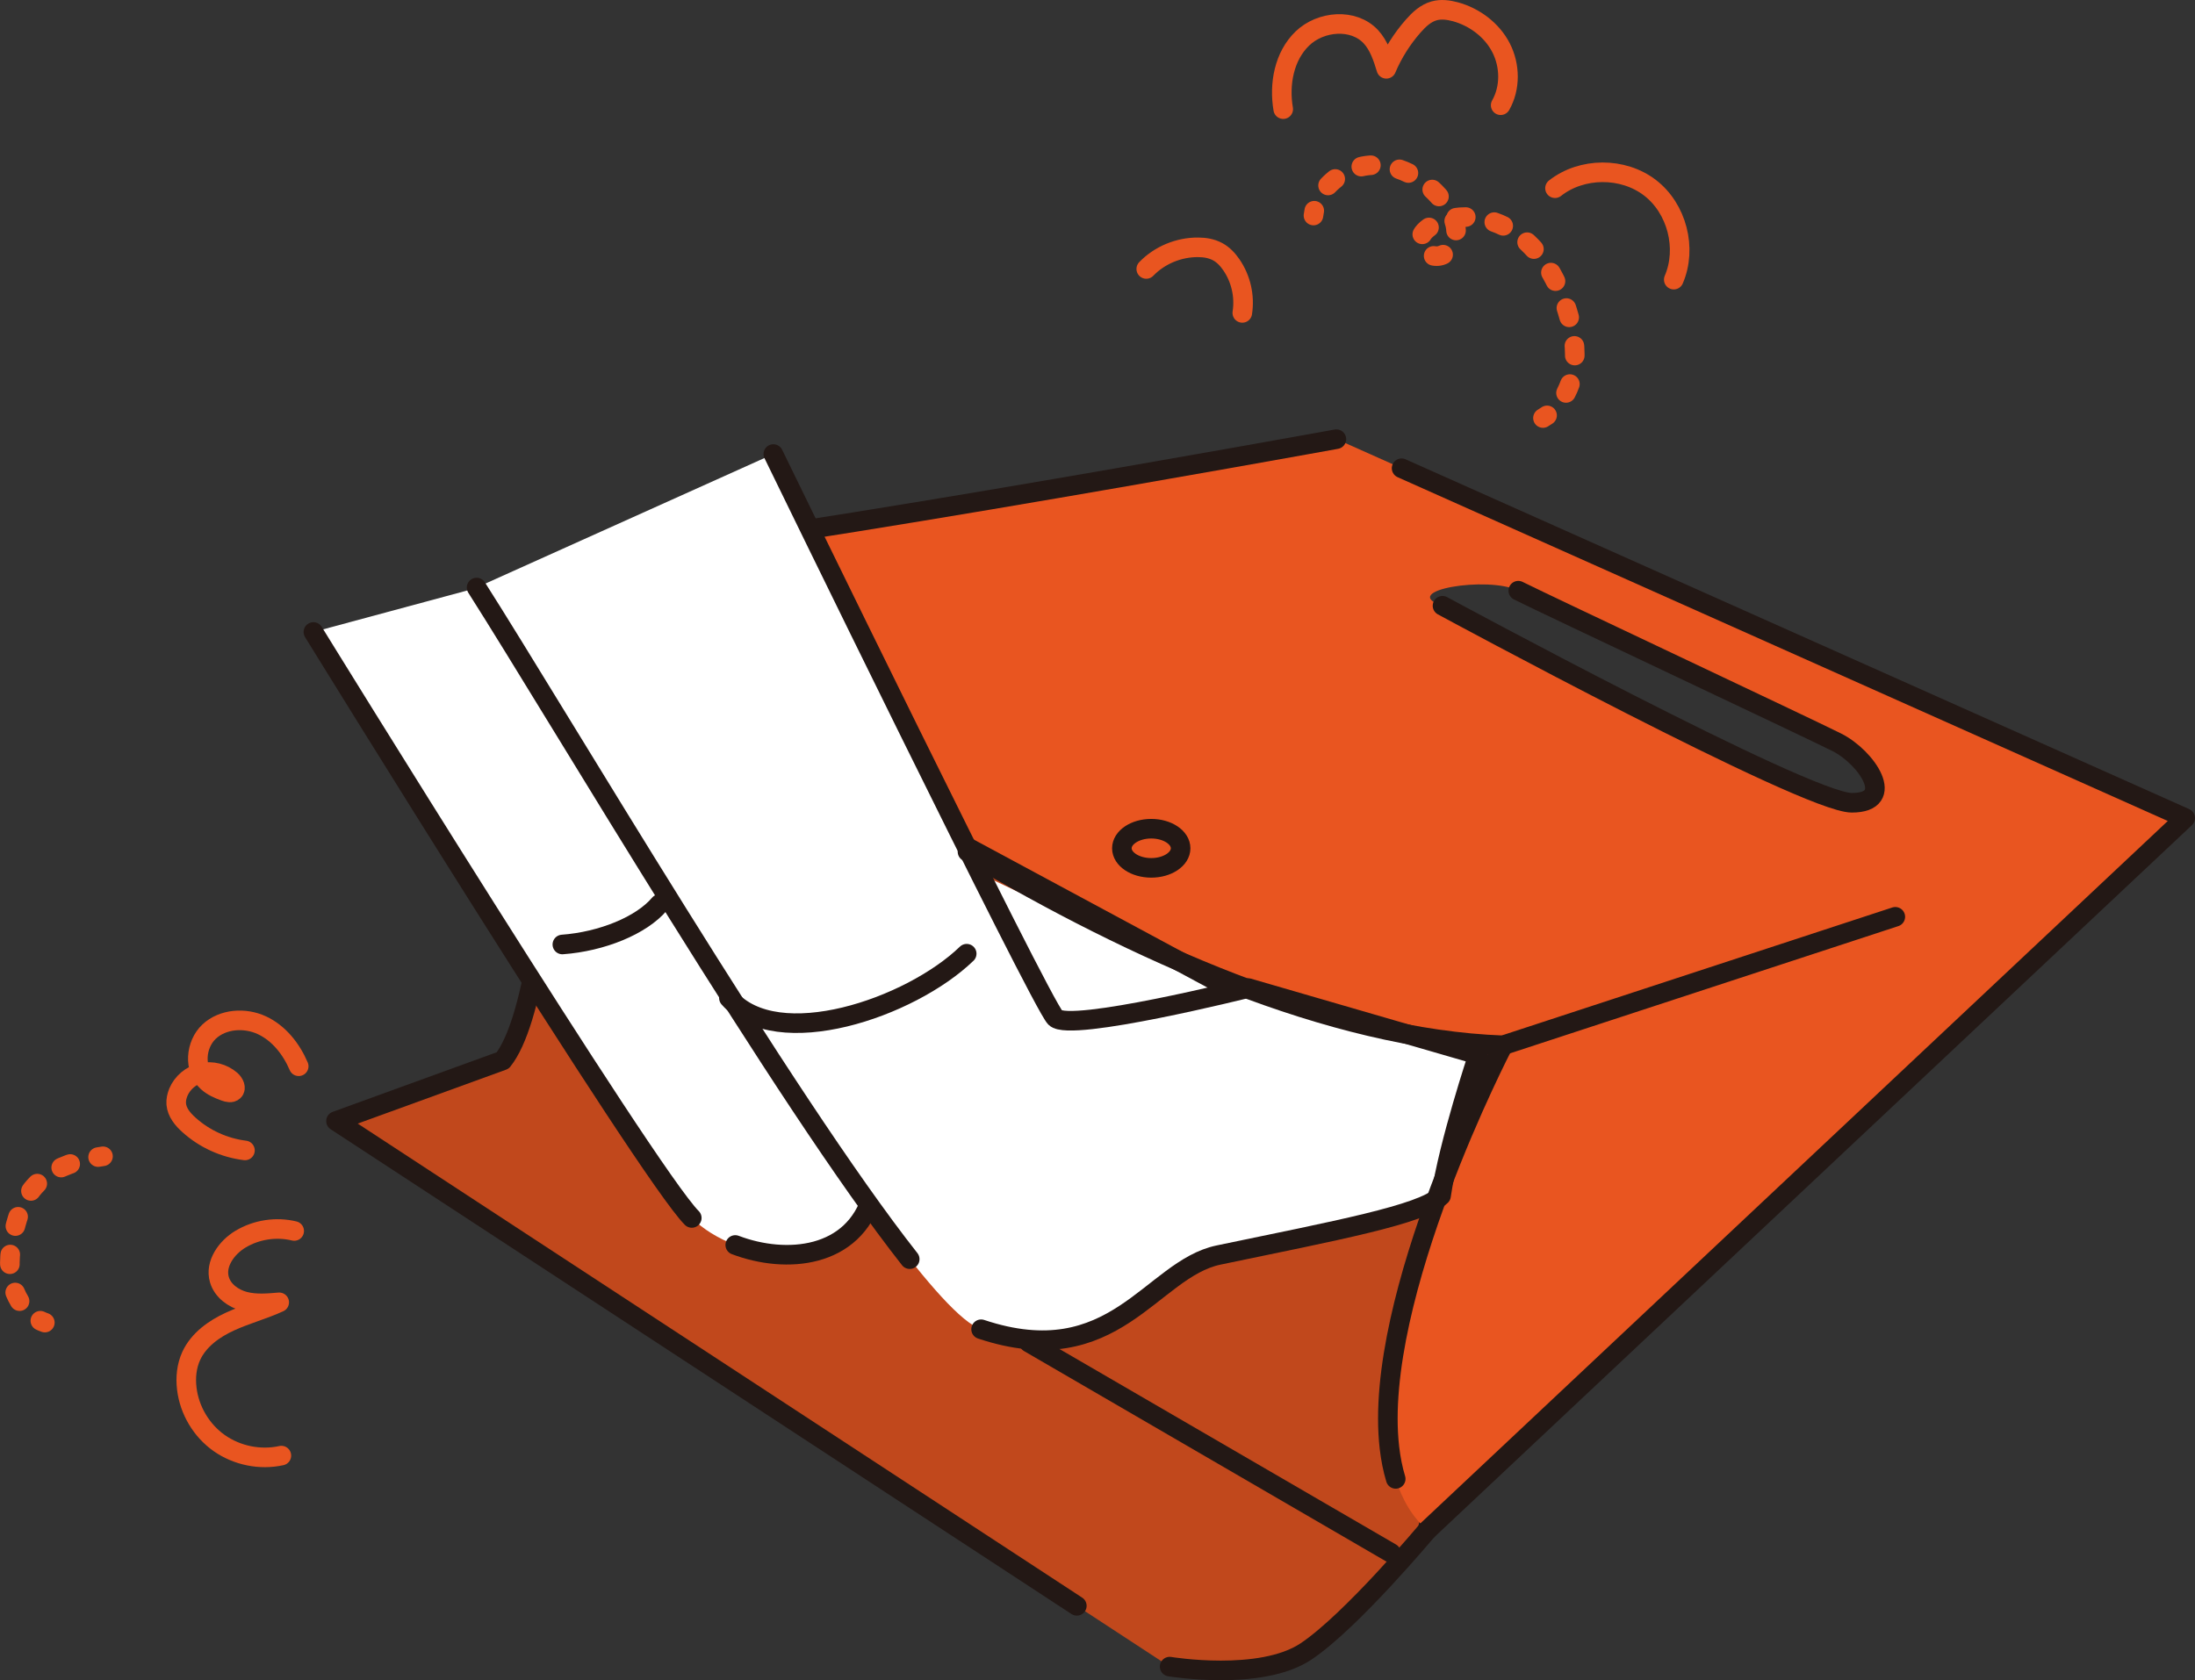
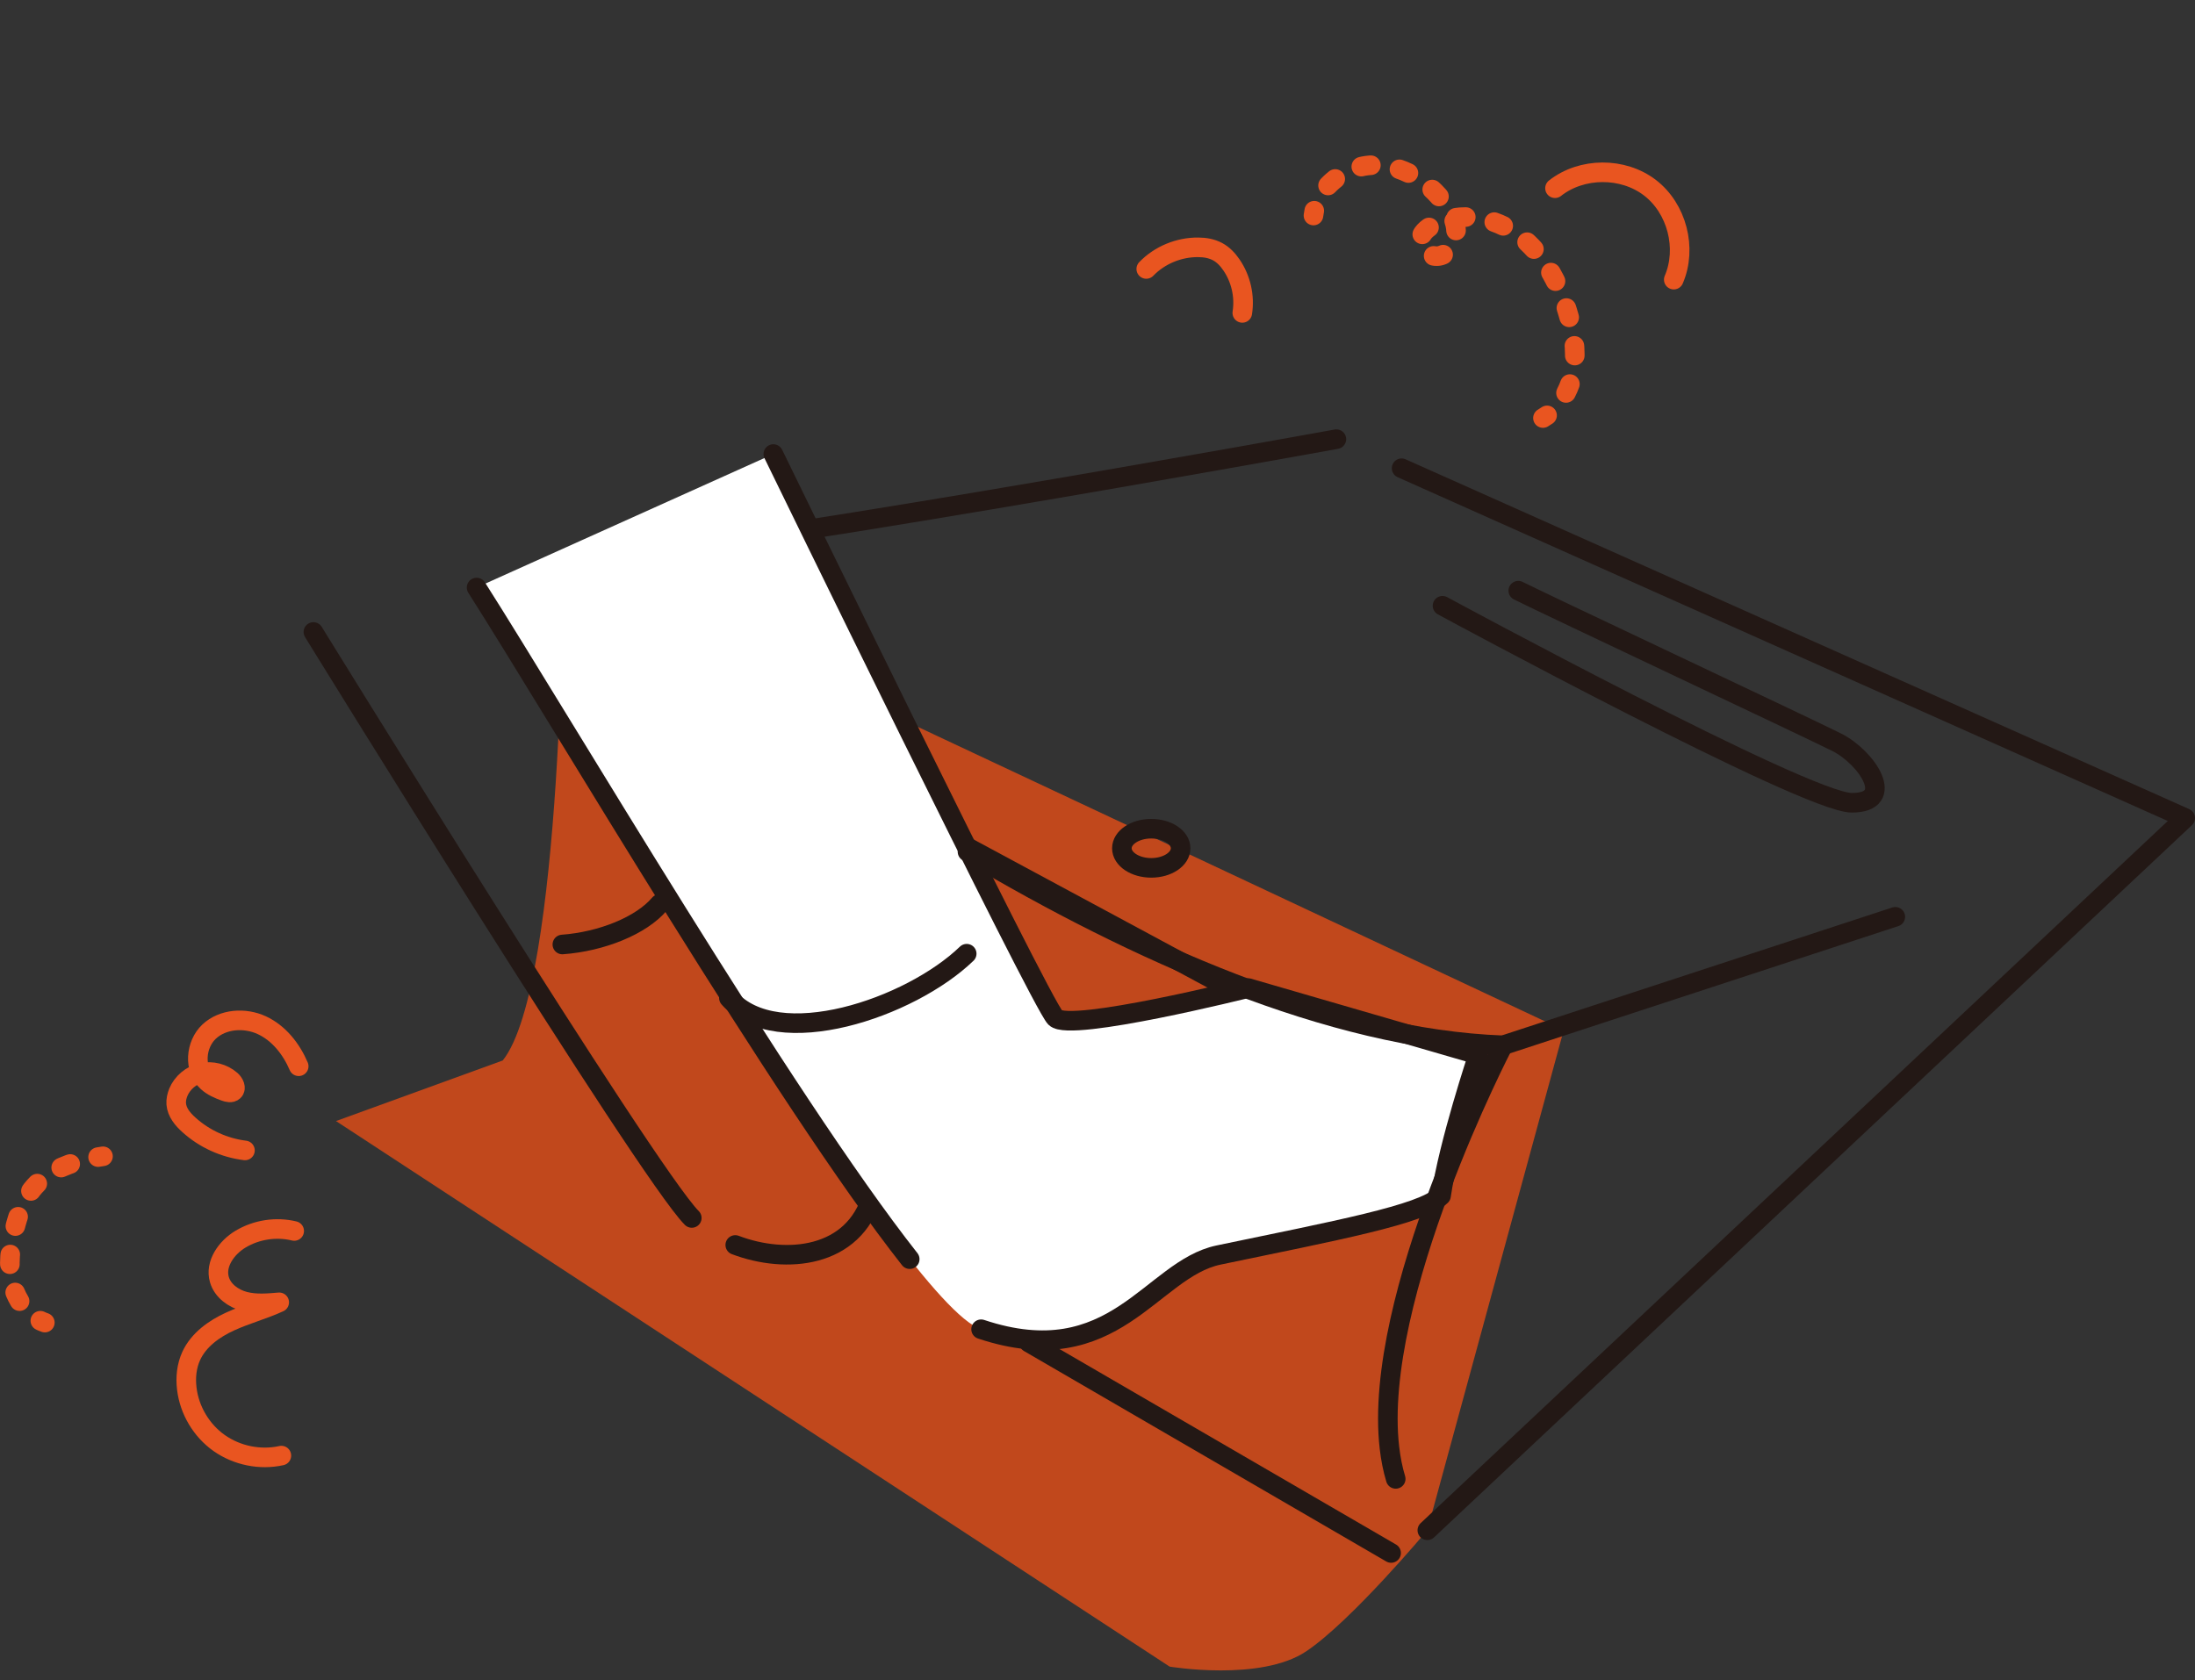
<svg xmlns="http://www.w3.org/2000/svg" id="_イヤー_2" viewBox="0 0 224.2 171.67">
  <rect x="0" y="0" width="224.2" height="171.67" fill="#333333" stroke="none" />
  <defs>
    <style>.cls-1{stroke-dasharray:0 0 .99 2.97;}.cls-1,.cls-2,.cls-3,.cls-4{fill:none;stroke-linecap:round;stroke-linejoin:round;stroke-width:2px;}.cls-1,.cls-2,.cls-4{stroke:#e95520;}.cls-5{fill:#e95520;}.cls-6{fill:#fff;}.cls-7{fill:#c1481c;}.cls-3{stroke:#231815;}.cls-4{stroke-dasharray:0 0 .99 2.96;}</style>
  </defs>
  <g id="_ザイン">
    <g>
      <g>
        <path class="cls-7" d="M57.54,57.26s0,43.35-6.19,51.09l-17.03,6.19,85.15,55.74s9.29,1.55,13.93-1.55c4.64-3.1,12.39-12.39,12.39-12.39l13.93-51.09L57.54,57.26Z" />
-         <path class="cls-3" d="M119.47,170.28s9.29,1.55,13.93-1.55c4.64-3.1,12.39-12.39,12.39-12.39l13.93-51.09L57.54,57.26s0,43.35-6.19,51.09l-17.03,6.19,75.67,49.53" />
-         <path class="cls-5" d="M136.5,44.87s-68.12,12.39-78.96,12.39c0,0,54.19,48,95.99,49.54,0,0-20.13,38.71-7.74,49.54l77.41-72.77-86.7-38.71Zm52.64,37.16c-4.64,0-41.8-20.13-41.8-20.13-4.64-1.55,4.64-3.1,7.74-1.55,3.1,1.55,29.42,13.93,32.51,15.48,3.1,1.55,6.19,6.19,1.55,6.19Z" />
        <path class="cls-3" d="M136.5,44.87s-68.12,12.39-78.96,12.39" />
-         <path class="cls-6" d="M32.01,64.57s34.1,55.32,38.65,59.87,15.93,6.23,18.44-2.27l41.49-18.5-53-25-20-21" />
        <path class="cls-3" d="M75.1,127.2c5.24,1.99,12.11,1.34,13.99-5.03l41.49-18.5-59.93-32.27" />
        <path class="cls-3" d="M32.01,64.57s34.1,55.32,38.65,59.87" />
        <path class="cls-6" d="M48.68,60.03c10.61,16.67,43.59,73.13,51.53,75.78,13.64,4.55,17.36-6.14,24.25-7.58,11.94-2.49,20.81-4.14,22.73-6.06,.76-5.3,3.79-14.4,3.79-14.4l-23.49-6.82s-18.19,4.55-19.7,3.03-28.8-57.59-28.8-57.59" />
        <path class="cls-3" d="M100.21,135.81c13.64,4.55,17.36-6.14,24.25-7.58,11.94-2.49,20.81-4.14,22.73-6.06,.76-5.3,3.79-14.4,3.79-14.4l-23.49-6.82s-18.19,4.55-19.7,3.03-28.8-57.59-28.8-57.59" />
        <path class="cls-3" d="M48.68,60.03c8.51,13.37,31.42,52.35,44.24,68.62" />
        <path class="cls-3" d="M98.74,97.44c-5.77,5.57-19.37,10.17-24.29,4.52" />
        <path class="cls-3" d="M67.37,92.36c-1.86,2.2-5.89,3.84-9.93,4.14" />
        <polyline class="cls-3" points="145.79 156.35 223.2 83.58 143.16 47.84" />
        <path class="cls-3" d="M155.08,60.35c3.1,1.55,29.42,13.93,32.51,15.48,3.1,1.55,6.19,6.19,1.55,6.19s-41.8-20.13-41.8-20.13" />
        <path class="cls-3" d="M153.53,106.8s-13.39,25.74-11.61,41.12c.13,1.12,.34,2.19,.64,3.18" />
        <path class="cls-3" d="M98.82,87.02c17.09,10.14,37.01,19.13,54.71,19.78l40.06-13.13" />
        <line class="cls-3" x1="105.09" y1="137.17" x2="142.09" y2="158.67" />
        <ellipse class="cls-3" cx="117.59" cy="86.67" rx="3" ry="2" />
      </g>
      <g>
        <path class="cls-2" d="M28.74,148.72c-2.17,.48-4.53,0-6.35-1.28s-3.05-3.36-3.31-5.56c-.14-1.14-.02-2.32,.46-3.36,.76-1.63,2.32-2.75,3.96-3.5s3.39-1.21,5.02-1.96c-1.18,.1-2.39,.21-3.54-.09-1.15-.3-2.24-1.09-2.57-2.23-.47-1.6,.72-3.27,2.15-4.13,1.63-.98,3.65-1.29,5.49-.84" />
        <path class="cls-2" d="M25.02,117.54c-2.11-.26-4.14-1.18-5.72-2.61-.64-.57-1.23-1.28-1.3-2.14-.03-.4,.06-.8,.21-1.18,.41-.99,1.32-1.76,2.37-2,1.05-.24,2.2,.05,3.01,.76,.32,.28,.59,.82,.27,1.11-.23,.22-.6,.13-.9,.02-.64-.23-1.28-.51-1.78-.97-1.42-1.3-1.22-3.81,.18-5.13,1.4-1.31,3.65-1.46,5.39-.65s3.01,2.43,3.76,4.19" />
        <g>
          <path class="cls-2" d="M4.58,135.13c-.16-.05-.31-.12-.46-.19" />
          <path class="cls-4" d="M2,132.94c-.35-.58-.62-1.22-.77-1.88-.43-1.78-.18-3.66,.25-5.44,.36-1.46,.86-2.91,1.79-4.09,1.29-1.63,3.25-2.52,5.3-3.02" />
          <path class="cls-2" d="M10.02,118.22c.17-.03,.33-.05,.5-.08" />
        </g>
        <path class="cls-2" d="M170.96,28.57c1.38-3.2,.33-7.27-2.43-9.39s-6.97-2.1-9.7,.05" />
-         <path class="cls-2" d="M153.28,10.75c1.01-1.77,.97-4.06,.04-5.87s-2.7-3.14-4.67-3.68c-.71-.19-1.47-.29-2.17-.09-.86,.24-1.54,.88-2.13,1.55-1.14,1.3-2.08,2.78-2.75,4.37-.36-1.17-.75-2.38-1.58-3.28-1.77-1.9-5.12-1.62-6.99,.18s-2.4,4.66-1.96,7.22" />
        <g>
          <path class="cls-2" d="M134.16,22.02c.02-.17,.05-.33,.08-.49" />
          <path class="cls-1" d="M135.65,18.95c1.17-1.24,2.87-2.03,4.59-2.08,2.89-.09,5.64,1.62,7.35,3.96,.61,.84,1.12,1.8,1.14,2.84s-.57,2.14-1.56,2.44c-.99,.3-2.24-.52-2.12-1.55,.08-.72,.71-1.25,1.35-1.59,2.74-1.46,6.27-.79,8.74,1.07,2.48,1.87,4.02,4.74,4.94,7.7,.6,1.93,.97,3.99,.66,5.99-.21,1.34-.76,2.66-1.63,3.69" />
          <path class="cls-2" d="M158.02,42.44c-.14,.1-.28,.19-.42,.27" />
        </g>
        <path class="cls-2" d="M117.08,27.48c1.37-1.42,3.34-2.23,5.31-2.21,.68,0,1.37,.12,1.97,.44,.58,.31,1.04,.8,1.41,1.34,.98,1.42,1.39,3.22,1.12,4.92" />
      </g>
    </g>
  </g>
</svg>